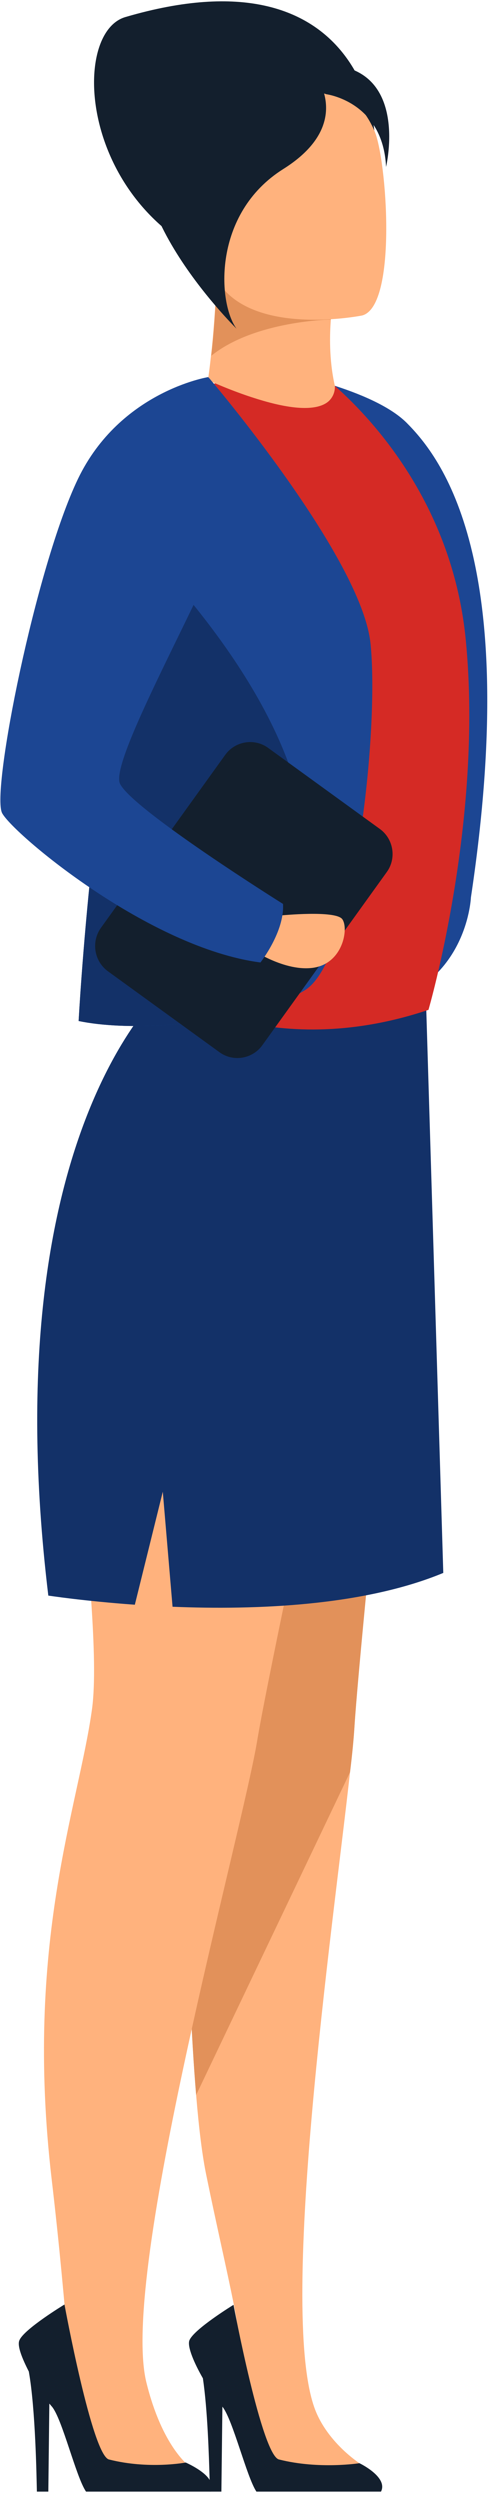
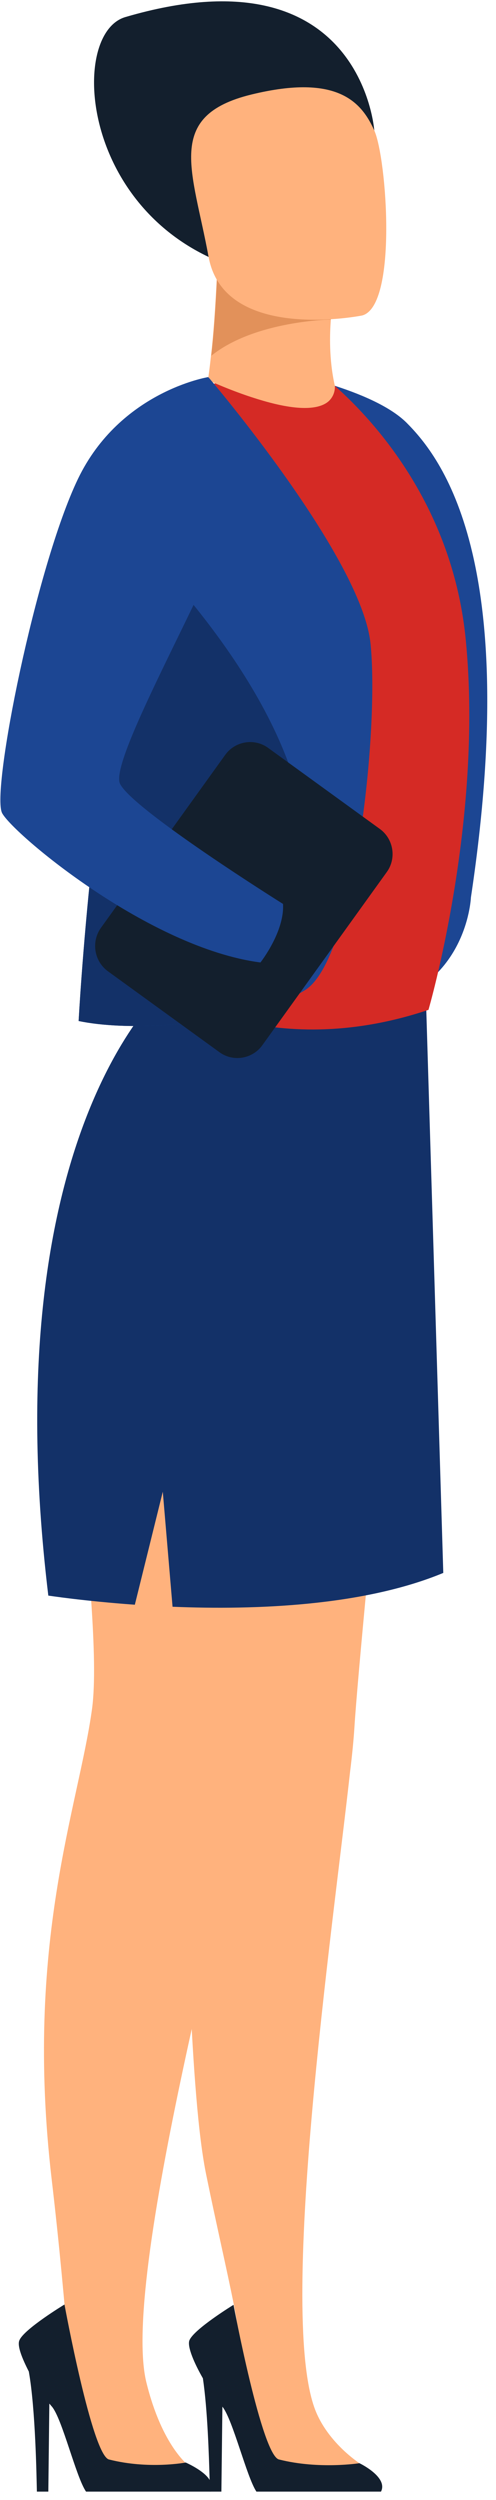
<svg xmlns="http://www.w3.org/2000/svg" width="54" height="272" viewBox="0 0 54 272" fill="none">
  <path d="M40.748 14.188C40.748 14.188 39.355 -5.693 13.657 1.854C7.828 3.548 8.598 21.257 22.712 27.957L40.748 14.188Z" fill="#131F2D" />
  <path d="M30.483 40.438C30.483 40.438 40.527 42.279 44.267 45.998C48.006 49.753 56.804 60.798 51.269 97.652C51.269 97.652 50.829 108.771 38.401 109.839C25.937 110.906 30.483 40.438 30.483 40.438Z" fill="#1C4693" />
  <path d="M7.351 132.076C9.074 144.152 20.695 175.594 20.365 186.455C20.109 195.033 20.255 214.804 21.355 227.948C21.648 231.519 22.015 234.575 22.491 236.821C23.481 241.681 24.764 247.24 25.461 250.774C27.001 258.653 26.194 263.292 27.441 267.526C28.834 272.165 44.634 271.318 39.868 268.483C38.182 267.489 35.689 265.354 34.479 262.593C30.043 252.578 36.276 209.466 38.108 192.824C38.365 190.763 38.512 189.106 38.585 187.964C39.208 177.692 46.21 109.286 46.21 109.286C29.2 99.751 5.628 119.963 7.351 132.076Z" fill="#FFB27D" />
-   <path d="M7.35 132.076C9.073 144.152 20.695 175.594 20.365 186.455C20.108 195.033 20.255 214.804 21.354 227.948L38.108 192.824C38.364 190.762 38.511 189.106 38.584 187.964C39.208 177.692 46.393 109.25 46.393 109.25C29.383 99.714 5.627 119.963 7.35 132.076Z" fill="#E2915A" />
  <path d="M44.337 111.495C44.337 111.495 29.71 179.091 28.024 189.253C26.374 199.414 13.03 247.203 15.926 259.168C17.649 266.237 20.619 268.336 20.619 268.336C21.315 269.624 9.731 272.202 8.814 267.231C7.641 260.936 7.385 252.099 5.625 237.115C2.619 211.343 8.558 196.653 10.024 185.902C11.454 175.115 5.185 140.875 8.668 129.167C14.79 108.66 28.354 100.266 44.337 111.495Z" fill="#FFB27D" />
  <path d="M5.259 173.606C5.259 173.606 9.071 174.195 14.68 174.6L17.723 162.303L18.786 174.821C27.805 175.189 39.572 174.747 48.261 171.139L46.391 109.249C46.391 109.249 33.817 112.563 18.713 106.746C18.713 106.746 -0.937 122.135 5.259 173.606Z" fill="#133168" />
  <path d="M22.932 271.098H9.368C8.268 269.515 6.765 263.108 5.628 261.82C5.555 261.746 5.482 261.636 5.372 261.525L5.262 271.098H4.015C3.979 269.588 3.869 262.114 3.135 258.028C2.402 256.592 1.852 255.229 2.109 254.64C2.586 253.425 7.021 250.738 7.021 250.738C7.021 250.738 10.027 267.121 11.86 267.6C16.223 268.705 20.219 267.931 20.219 267.931C20.219 267.931 22.162 268.778 22.785 269.772C23.078 270.177 23.188 270.619 22.932 271.098Z" fill="#131F2D" />
  <path d="M41.48 271.097H27.916C26.852 269.514 25.349 263.255 24.213 261.856L24.103 271.097H22.856C22.856 270.84 22.856 270.361 22.82 269.772C22.747 267.232 22.6 262.188 22.087 258.764C21.134 257.107 20.364 255.303 20.62 254.64C21.097 253.425 25.423 250.774 25.423 250.774C25.423 250.774 28.502 267.158 30.372 267.6C34.734 268.704 39.133 268.005 39.133 268.005C39.133 268.005 42.286 269.514 41.48 271.097Z" fill="#131F2D" />
  <path d="M46.648 109.875C46.648 109.875 52.623 89.405 50.717 69.708C48.847 50.011 33.89 39.923 33.89 39.923C33.89 39.923 18.493 41.211 16.514 45.556C14.534 49.9 21.169 99.124 17.687 107.74C17.65 107.703 29.198 115.729 46.648 109.875Z" fill="#D52A25" />
  <path d="M36.457 41.985C36.457 41.948 36.457 41.948 36.457 41.985C35.797 39.076 35.907 36.315 36.017 34.769C36.091 33.996 36.164 33.517 36.164 33.517L36.017 33.48L23.627 29.688C23.443 33.627 23.223 36.573 22.967 38.745C22.857 39.776 22.747 40.623 22.637 41.359C25.02 42.427 26.999 43.126 28.649 43.605C33.085 44.893 35.028 44.378 35.834 43.605C36.531 42.905 36.457 42.095 36.457 41.985Z" fill="#FFB27D" />
  <path d="M36.018 33.443V34.768C36.018 34.768 27.77 34.879 23.004 38.708C23.261 36.536 23.48 33.59 23.664 29.651L36.018 33.443Z" fill="#E2915A" />
  <path d="M39.426 34.327C39.426 34.327 24.433 37.346 22.71 27.957C20.987 18.532 17.871 12.605 27.366 10.285C36.86 7.966 39.39 11.206 40.746 14.188C42.103 17.17 43.312 33.296 39.426 34.327Z" fill="#FFB27D" />
-   <path d="M34.955 7.045C33.672 7.082 32.755 7.156 32.095 7.266C28.796 6.199 22.527 5.389 17.505 11.684C10.356 20.668 25.753 35.763 25.753 35.763C23.7 33.002 23.114 23.245 30.849 18.385C35.651 15.366 35.835 12.163 35.285 10.175C35.431 10.212 35.505 10.249 35.505 10.249C35.505 10.249 41.7 11.022 42.03 18.164C42.03 18.164 44.743 6.825 34.955 7.045Z" fill="#131F2D" />
  <path d="M8.561 111.09C13.693 112.158 21.941 111.606 28.027 109.875C30.043 109.286 31.839 108.587 33.196 107.74C38.621 104.39 41.298 79.501 40.344 70.076C39.428 60.651 22.711 41.064 22.711 41.064C18.825 43.936 18.092 50.931 15.746 59.73C10.137 80.864 8.561 111.09 8.561 111.09Z" fill="#1C4693" />
  <path d="M8.561 111.09C13.693 112.158 21.941 111.606 28.027 109.875C30.263 106.672 32.059 102.77 33.013 98.02C35.799 84.287 24.837 69.376 15.746 59.73C10.137 80.864 8.561 111.09 8.561 111.09Z" fill="#133168" />
  <path d="M11.749 105.678L23.883 114.477C25.386 115.582 27.512 115.214 28.575 113.704L42.103 94.891C43.203 93.381 42.836 91.246 41.333 90.178L29.199 81.379C27.695 80.275 25.569 80.643 24.506 82.152L10.979 100.966C9.916 102.475 10.245 104.574 11.749 105.678Z" fill="#131F2D" />
-   <path d="M30.591 99.603C30.591 99.603 36.53 99.014 37.263 100.008C37.996 101.003 37.337 104.905 34.001 105.31C30.665 105.715 26.889 102.954 26.889 102.954L30.591 99.603Z" fill="#FFB27D" />
  <path d="M22.673 41.027C22.673 41.027 13.068 42.574 8.486 52.109C3.904 61.645 -1.009 86.202 0.238 88.484C1.484 90.767 16.221 103.138 28.355 104.721C28.355 104.721 30.995 101.371 30.812 98.352C30.812 98.352 14.461 88.116 13.068 85.281C11.675 82.447 25.569 58.957 25.386 54.907C25.203 50.858 22.673 41.027 22.673 41.027Z" fill="#1C4693" />
</svg>